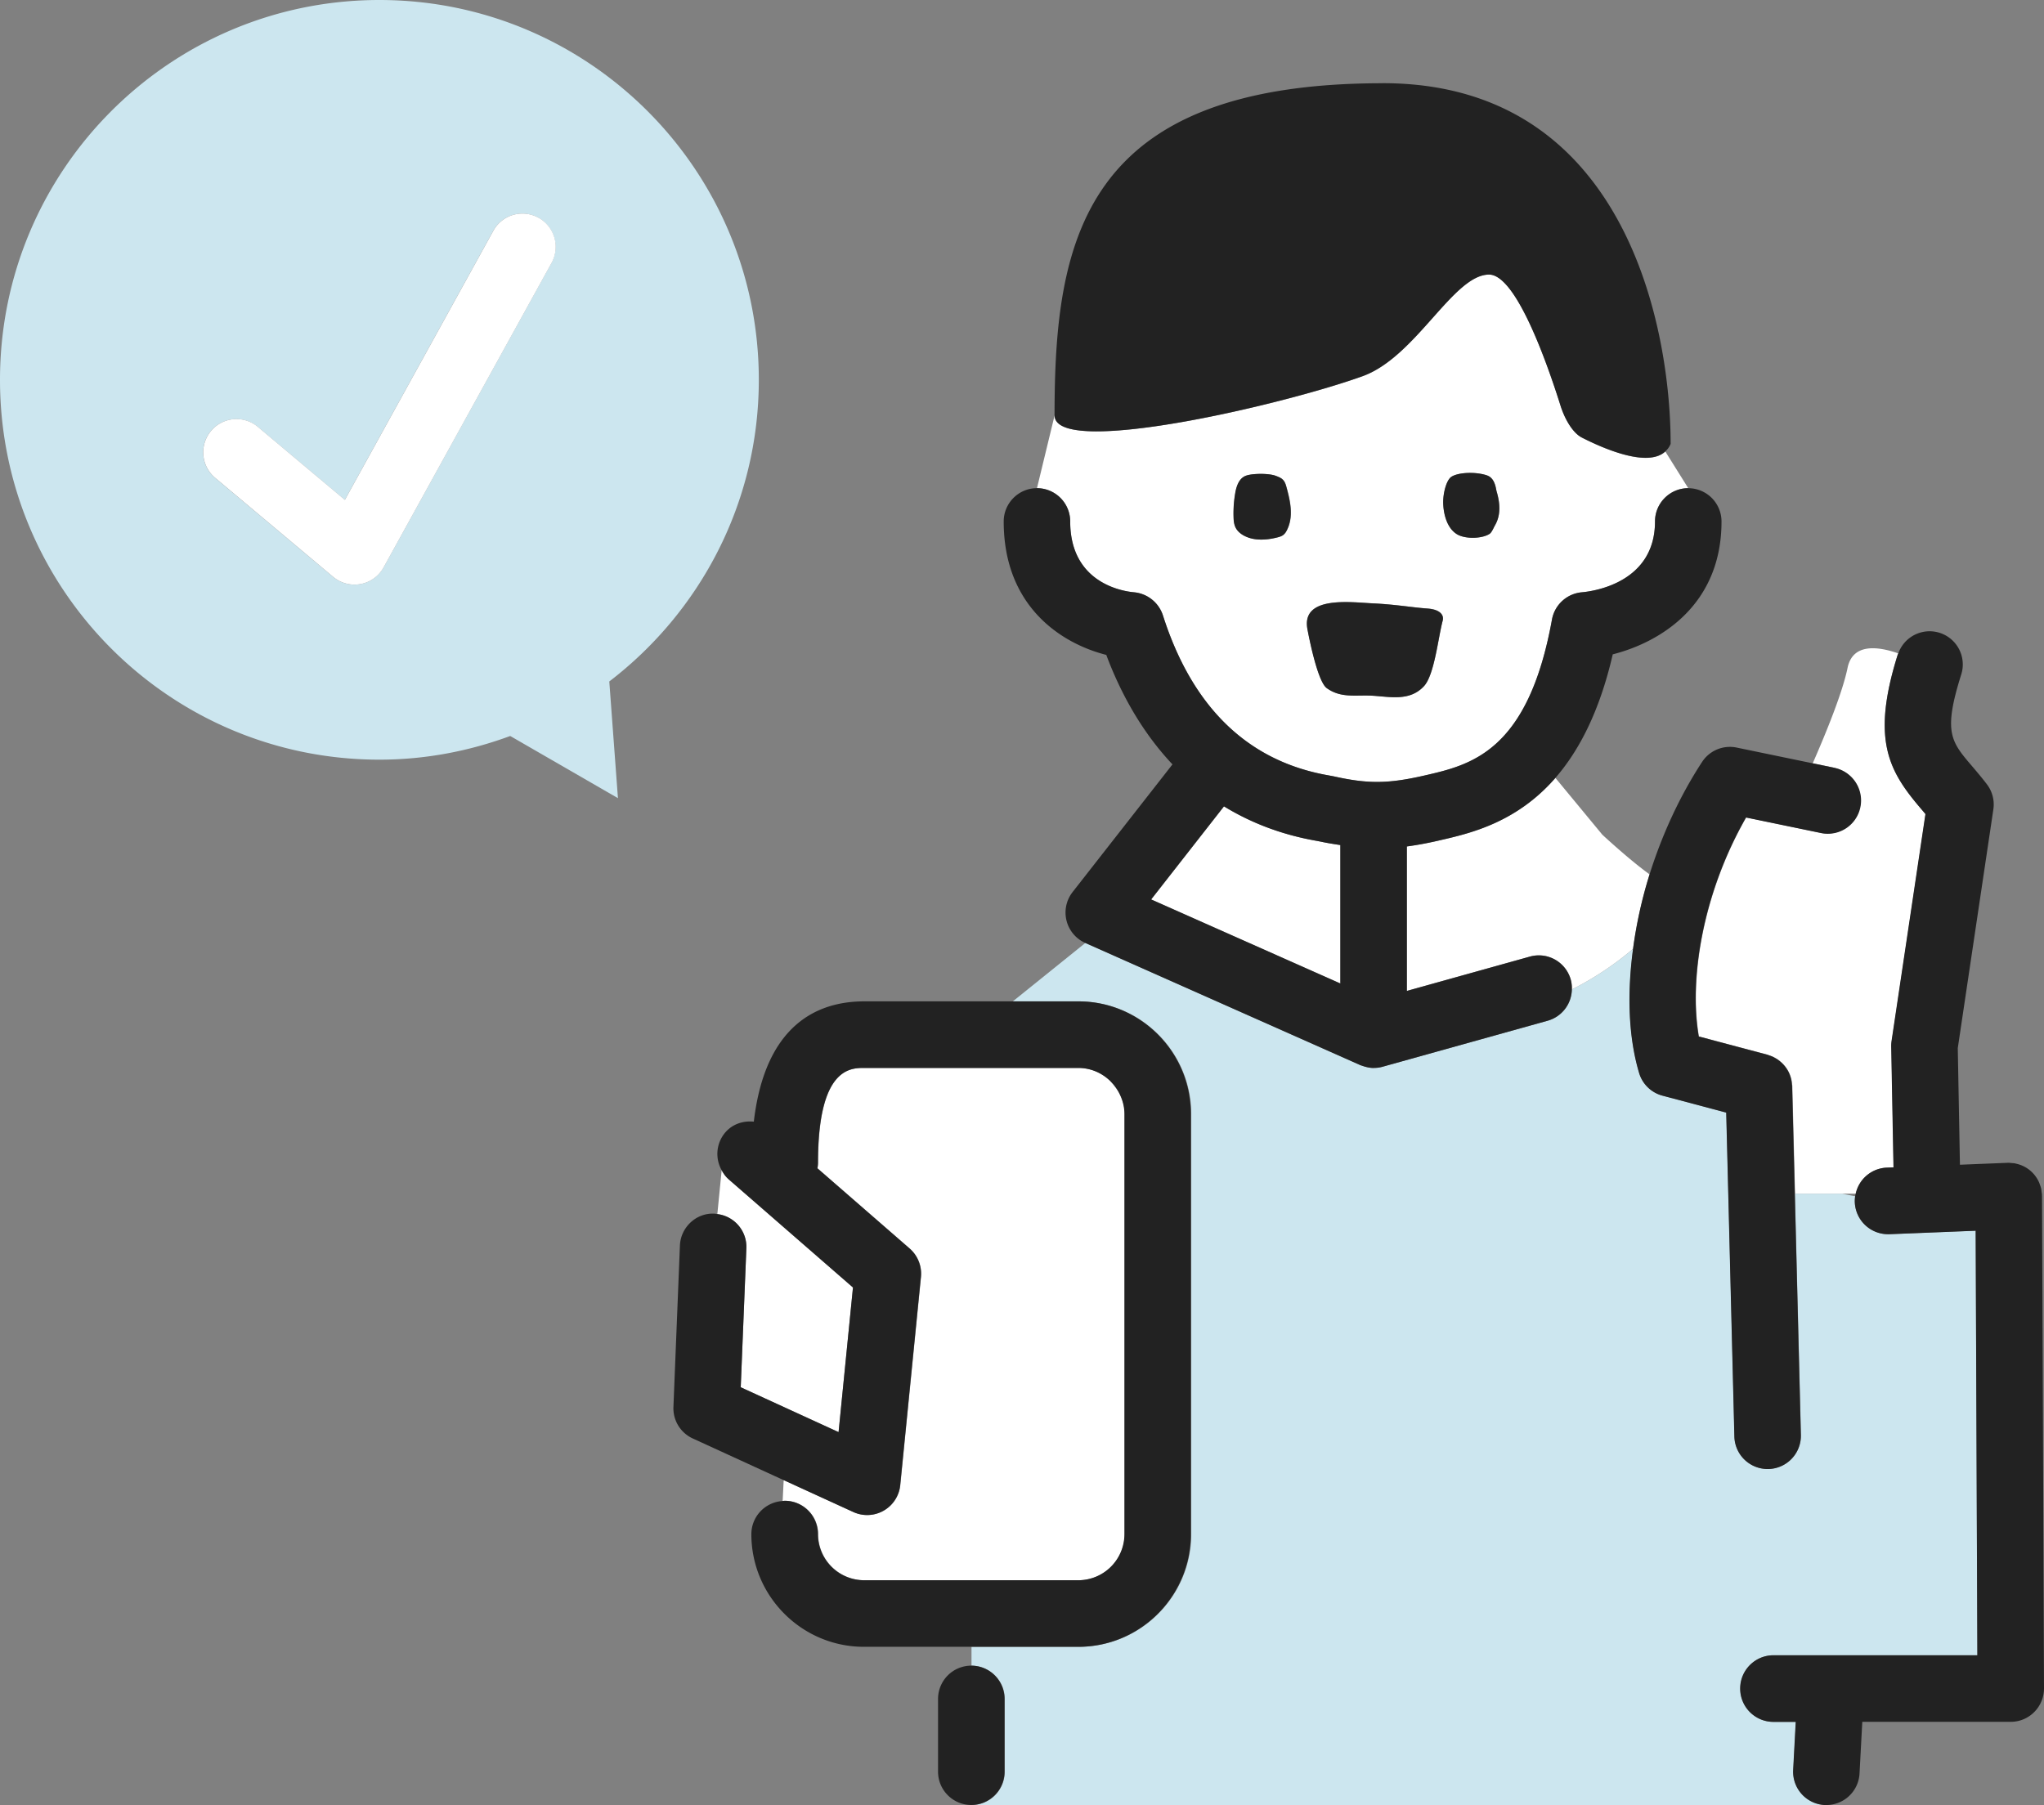
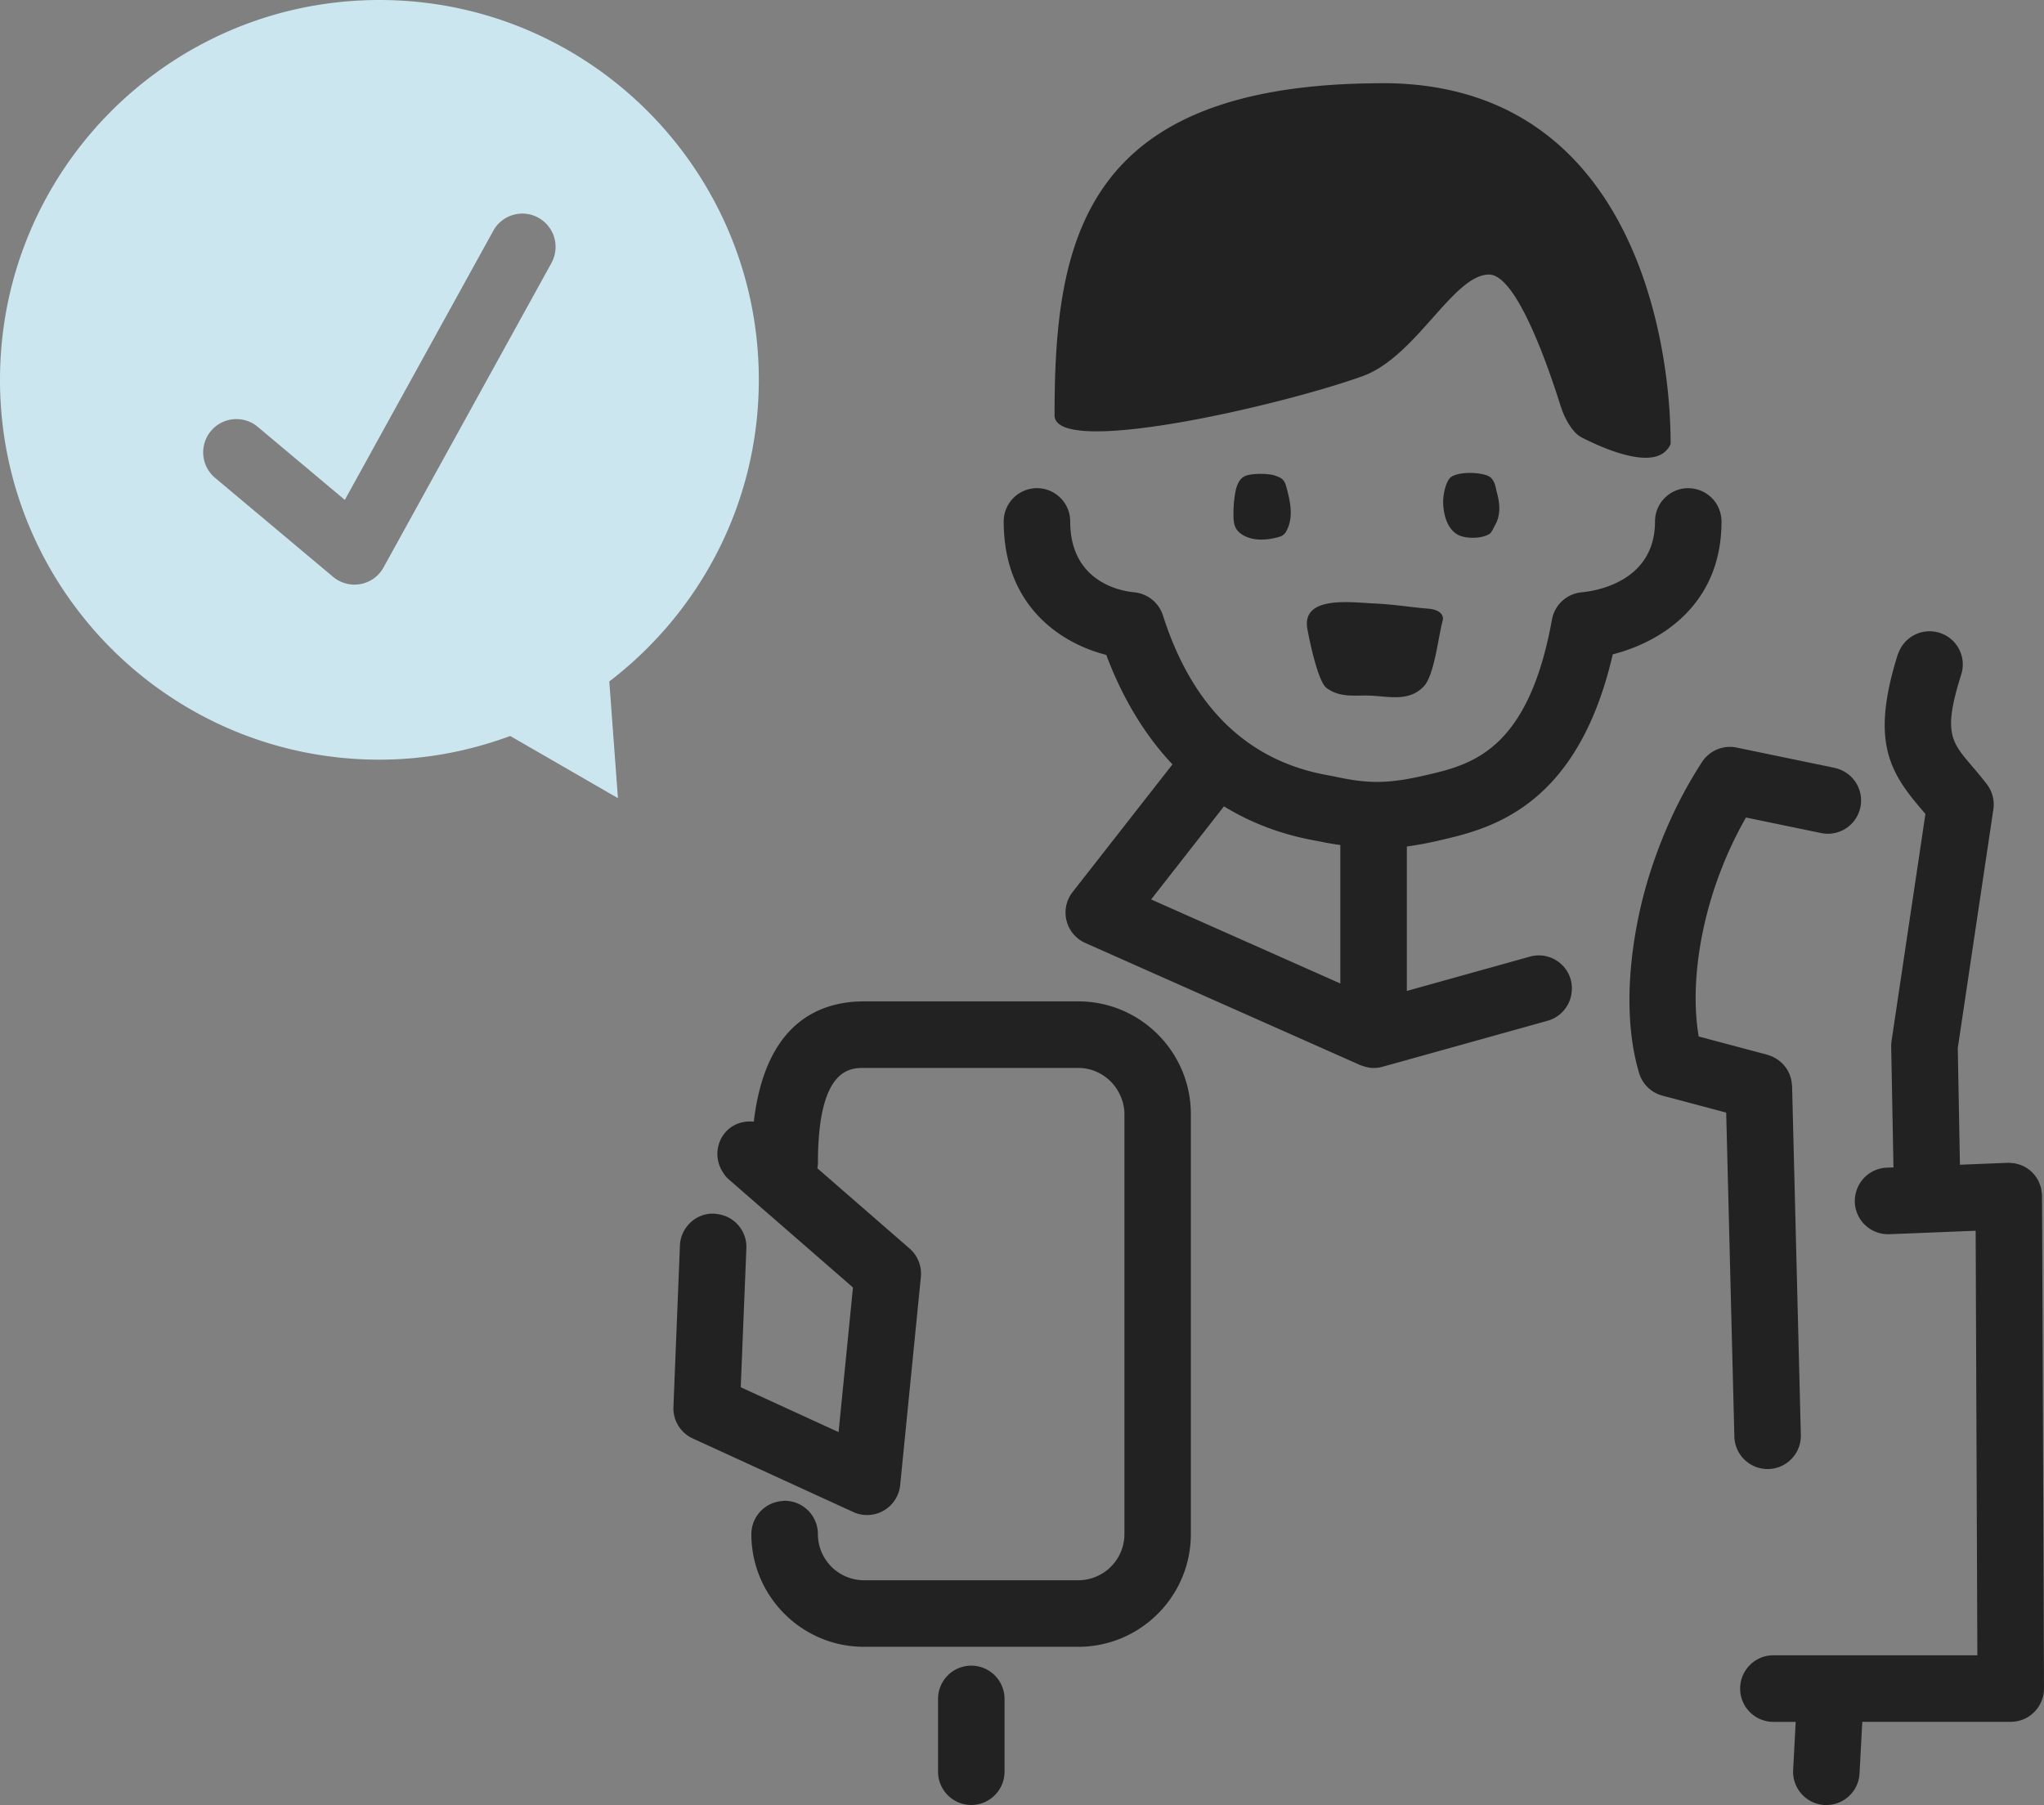
<svg xmlns="http://www.w3.org/2000/svg" width="137" height="121" fill="none">
  <rect width="100%" height="100%" fill="#808080" stroke="none" />
-   <path d="M74.98 73.2a3.052 3.052 0 00-.632-.803c.22.26.43.526.632.803z" fill="#CCE6EF" />
-   <path d="M118.866 110.958h13.669l-.114-28.459-5.786.234h-.091a2.23 2.23 0 01-2.223-2.142c-.007-.138.007-.27.023-.402a28.412 28.412 0 01-.863-.169h-3.175l.405 16.166a2.23 2.23 0 01-2.173 2.287h-.057a2.23 2.23 0 01-2.226-2.175l-.547-21.716-4.278-1.138a2.23 2.23 0 01-1.562-1.52c-.718-2.416-.806-5.31-.404-8.323a20.663 20.663 0 01-4.106 2.725 2.221 2.221 0 01-1.619 2.095l-11.07 3.087a2.21 2.21 0 01-.57.078c-.01 0-.02.003-.026.003-.21 0-.419-.04-.624-.101a1.153 1.153 0 01-.142-.047c-.044-.017-.088-.024-.132-.044L72.75 63.209l-4.865 3.918h4.413c4.16 0 7.547 3.388 7.547 7.556v28.154c0 4.165-3.384 7.557-7.547 7.557h-7.182v1.266c1.23 0 2.23 1 2.23 2.233v4.874a2.232 2.232 0 01-2.23 2.233h57.31-.122a2.231 2.231 0 01-2.105-2.348l.172-3.225h-1.494c-1.232 0-2.23-1-2.23-2.233s.998-2.233 2.23-2.233l-.01-.003z" fill="#CCE6EF" />
-   <path d="M129.053 54.565l-.273-.325c-2.136-2.502-3.398-4.576-1.586-10.35.01-.033.027-.06.04-.09-1.403-.49-3.059-.676-3.4.97-.337 1.647-1.431 4.333-2.335 6.397l1.481.307a2.23 2.23 0 01-.9 4.367l-5.037-1.043c-2.959 5.178-3.819 10.917-3.168 14.68l4.598 1.223c.041.01.078.03.118.044.081.027.162.054.24.09.061.028.115.062.172.092a1.835 1.835 0 01.354.25c.057.047.108.098.162.152.047.05.088.101.132.152a2.193 2.193 0 01.323.56c.024.065.044.13.065.193.02.071.037.142.05.213.014.074.02.149.027.226.004.04.014.081.017.125l.182 7.222h4.076a2.22 2.22 0 012.078-1.75l.455-.016-.152-8.1c0-.126.007-.25.024-.372l2.27-15.217h-.013zM48.37 78.446l-.29 2.942a2.225 2.225 0 011.946 2.29l-.378 9.32 6.558 3.006.965-9.695-8.333-7.252a2.145 2.145 0 01-.468-.611z" fill="#fff" />
-   <path d="M74.35 72.396a3.055 3.055 0 00-2.06-.807H57.925c-.925 0-3.09 0-3.09 6.35 0 .129-.017.254-.038.379l6.18 5.377c.547.476.827 1.186.757 1.905l-1.387 13.95a2.225 2.225 0 01-2.216 2.01 2.23 2.23 0 01-.928-.202l-4.676-2.142-.07 1.405c.05-.003.1-.017.151-.017 1.231 0 2.23 1 2.23 2.233a3.096 3.096 0 003.09 3.094h14.365a3.096 3.096 0 003.09-3.094V74.683c0-.54-.152-1.04-.395-1.483a16.157 16.157 0 00-.63-.804h-.007zm13.895-16.031c-2.419-.425-4.463-1.246-6.204-2.31l-4.881 6.239 12.681 5.634v-9.28c-.439-.07-.867-.13-1.343-.236l-.253-.047zm16.007-4.219c-2.615 3.003-5.705 3.716-7.75 4.182-.792.182-1.517.32-2.206.412v9.684l8.245-2.3a2.22 2.22 0 012.743 1.55c.061.22.078.436.071.652a20.577 20.577 0 004.106-2.726c.219-1.645.583-3.32 1.106-4.986-1.346-.962-3.171-2.661-3.171-2.661l-3.148-3.81.004.003zm1.77-22.816c-.567-.291-1.113-1.16-1.424-2.136-.921-2.928-2.992-8.785-4.79-8.785-2.402 0-4.888 5.512-8.475 6.81-5.394 1.945-20.646 5.488-20.646 2.62l-1.184 4.888c1.231 0 2.227 1 2.227 2.233 0 4.155 3.559 4.685 4.27 4.746a2.247 2.247 0 011.944 1.544c1.966 6.164 5.691 9.772 11.072 10.724.185.034.334.061.438.085 2.267.5 3.624.483 6.046-.075 3.083-.709 6.919-1.59 8.521-10.45a2.231 2.231 0 012.018-1.828c.806-.074 4.888-.659 4.888-4.746 0-1.233.999-2.233 2.23-2.233l-1.538-2.459c-1.164 1.091-4.086-.162-5.6-.935l.003-.004zm-19.78 6.245a.804.804 0 01-.256.31 1.164 1.164 0 01-.36.14c-.497.127-1.033.192-1.546.11-.513-.08-.998-.33-1.218-.699-.145-.243-.168-.517-.175-.787a7.991 7.991 0 01.115-1.604c.094-.547.297-1.007.725-1.159.428-.152 1.515-.162 1.974.007.165.06.33.125.455.23.165.142.226.338.277.527.266.97.495 2.006.013 2.925h-.003zm10.46 6.025c-.304 1.125-.553 3.645-1.258 4.398-.942 1.006-2.21.716-3.418.638-1.107-.07-2.122.193-3.094-.51-.63-.453-1.217-3.536-1.295-3.949-.428-2.273 2.928-1.803 4.342-1.736 1.579.075 2.712.284 3.697.348.84.054 1.13.433 1.026.807v.004zm3.491-6.36c-.074.121-.202.449-.344.543-.512.341-1.632.362-2.176.037-.735-.435-.93-1.49-.937-2.134-.007-.646.219-1.517.556-1.73.466-.294 1.606-.348 2.382-.088.546.186.594.916.638 1.058.226.77.313 1.58-.119 2.31v.003z" fill="#fff" />
  <path d="M113.158 32.724c-1.232 0-2.23 1-2.23 2.233 0 4.087-4.082 4.671-4.889 4.745a2.234 2.234 0 00-2.017 1.828c-1.602 8.86-5.438 9.742-8.522 10.45-2.425.558-3.781.575-6.045.075-.108-.023-.257-.05-.439-.084-5.38-.95-9.105-4.557-11.072-10.725a2.255 2.255 0 00-1.943-1.544c-.712-.064-4.27-.59-4.27-4.745a2.23 2.23 0 00-2.227-2.233c-1.228 0-2.23 1-2.23 2.233 0 5.739 3.91 8.194 6.875 8.944.924 2.47 2.328 5.104 4.436 7.34l-6.693 8.556a2.232 2.232 0 00.85 3.415L91.17 71.4c.044.02.087.027.131.044.047.017.095.03.142.047.206.061.415.102.624.102.01 0 .02-.004.027-.004.189 0 .378-.023.57-.078l11.069-3.087a2.22 2.22 0 001.619-2.094 2.133 2.133 0 00-.071-.652 2.221 2.221 0 00-2.742-1.55l-8.245 2.3v-9.684a22.92 22.92 0 002.206-.413c2.04-.469 5.135-1.182 7.749-4.181 1.562-1.797 2.955-4.412 3.846-8.286 3.168-.804 7.29-3.29 7.29-8.904a2.231 2.231 0 00-2.23-2.233l.004-.003zM89.836 65.928l-12.681-5.634 4.881-6.24c1.741 1.065 3.782 1.886 6.204 2.311l.253.048c.476.104.904.169 1.343.236v9.279zM92.678 5.58c-20.123 0-21.996 10.548-21.996 22.256 0 2.868 15.252-.672 20.647-2.621 3.589-1.294 6.075-6.81 8.474-6.81 1.801 0 3.869 5.857 4.79 8.786.307.976.854 1.848 1.424 2.135 1.515.773 4.436 2.023 5.6.935.145-.135.274-.29.358-.506 0-7.604-2.912-24.179-19.297-24.179v.004z" fill="#222" />
  <path d="M95.67 40.794c-.986-.065-2.12-.277-3.698-.348-1.414-.064-4.77-.534-4.342 1.736.078.412.665 3.496 1.295 3.948.972.7 1.987.436 3.094.51 1.208.078 2.48.369 3.417-.638.705-.753.955-3.273 1.259-4.398.1-.375-.19-.753-1.026-.807v-.003zm3.997-8.925c-.772-.26-1.916-.206-2.381.088-.338.212-.564 1.084-.557 1.73.007.644.202 1.698.938 2.134.543.32 1.66.3 2.176-.037.141-.095.273-.42.344-.544.432-.733.344-1.54.118-2.31-.044-.146-.088-.875-.638-1.058v-.003zm-13.722.253c-.12-.104-.29-.169-.455-.23-.459-.172-1.545-.162-1.973-.006-.429.152-.631.611-.726 1.158a8.006 8.006 0 00-.114 1.605c.006.267.03.544.175.787.22.368.705.618 1.218.7.513.08 1.046.016 1.545-.112.128-.034.26-.071.36-.139a.804.804 0 00.257-.31c.483-.916.253-1.956-.013-2.926-.05-.189-.111-.385-.277-.527h.004zm50.92 48.003v-.037c0-.061-.017-.122-.024-.183-.01-.074-.013-.152-.03-.223a1.79 1.79 0 00-.088-.273 1.427 1.427 0 00-.044-.125 2.175 2.175 0 00-1.521-1.27l-.091-.024c-.084-.017-.176-.02-.263-.027-.054-.003-.108-.017-.162-.017h-.01s-.027.003-.041.003h-.037l-3.188.129-.145-7.817 2.385-16.004a2.233 2.233 0 00-.435-1.685c-.344-.45-.682-.848-1.002-1.223-1.407-1.648-1.933-2.267-.722-6.117a2.225 2.225 0 00-4.214-1.429c-.01.03-.03.057-.04.091-1.812 5.773-.55 7.847 1.586 10.35.091.105.182.212.273.324l-2.271 15.217a2.294 2.294 0 00-.023.372l.152 8.1-.456.017a2.223 2.223 0 00-2.078 1.75c-.013.053-.027.11-.034.168-.017.132-.03.267-.023.402a2.23 2.23 0 002.223 2.142h.091l5.786-.233.114 28.458h-13.669c-1.232 0-2.23 1-2.23 2.233a2.23 2.23 0 002.23 2.232h1.494l-.172 3.226a2.233 2.233 0 002.105 2.348h.122a2.229 2.229 0 002.223-2.111l.185-3.466h9.949c.594 0 1.161-.236 1.579-.659a2.24 2.24 0 00.651-1.584l-.132-33.011s-.003-.027-.003-.044zM72.281 67.127H57.916c-3.053 0-6.622 1.49-7.391 8.063-.695-.07-1.41.145-1.906.716a2.217 2.217 0 00-.25 2.537c.122.223.267.436.47.611l8.332 7.252-.965 9.695-6.558-3.006.378-9.32a2.217 2.217 0 00-1.947-2.29c-.064-.007-.125-.024-.192-.027-1.215-.068-2.267.909-2.315 2.138l-.435 10.816a2.226 2.226 0 001.3 2.118l6.078 2.787 4.676 2.141c.297.135.61.203.928.203a2.229 2.229 0 002.216-2.01l1.387-13.95a2.24 2.24 0 00-.756-1.906l-6.18-5.377c.02-.122.037-.25.037-.378 0-6.35 2.166-6.35 3.09-6.35h14.365c.796 0 1.514.31 2.061.807.253.23.466.5.63.803.244.443.396.943.396 1.483v28.155a3.096 3.096 0 01-3.09 3.094H57.91a3.096 3.096 0 01-3.09-3.094 2.232 2.232 0 00-2.23-2.233c-.051 0-.102.01-.152.017a2.228 2.228 0 00-2.078 2.216c0 4.164 3.383 7.556 7.546 7.556h14.365c4.16 0 7.547-3.388 7.547-7.556V74.683c0-4.165-3.384-7.556-7.547-7.556h.01zm-7.181 44.53a2.23 2.23 0 00-2.227 2.233v4.874c0 1.233.999 2.233 2.227 2.233 1.228 0 2.23-1 2.23-2.233v-4.874a2.232 2.232 0 00-2.23-2.233z" fill="#222" />
  <path d="M122.969 51.474l-1.481-.307-5.09-1.054a2.226 2.226 0 00-2.315.963c-1.511 2.314-2.692 4.904-3.522 7.542a30.005 30.005 0 00-1.106 4.986c-.405 3.013-.314 5.908.405 8.323a2.23 2.23 0 001.562 1.52l4.277 1.138.547 21.717a2.23 2.23 0 002.226 2.175h.058a2.229 2.229 0 002.172-2.287l-.405-16.166-.182-7.222c0-.044-.013-.081-.017-.125a2.181 2.181 0 00-.077-.44 2.269 2.269 0 00-.159-.402 1.499 1.499 0 00-.098-.168 1.765 1.765 0 00-.131-.182 1.398 1.398 0 00-.132-.152 1.59 1.59 0 00-.162-.152 1.875 1.875 0 00-.354-.25 1.604 1.604 0 00-.172-.092 2.06 2.06 0 00-.239-.09c-.041-.014-.078-.034-.119-.045l-4.598-1.222c-.651-3.763.209-9.502 3.168-14.68l5.037 1.043a2.225 2.225 0 002.631-1.733 2.228 2.228 0 00-1.73-2.634l.006-.004z" fill="#222" />
  <path d="M25.43 0C11.386 0 0 11.4 0 25.462s11.386 25.462 25.43 25.462c3.087 0 6.032-.577 8.768-1.587l7.22 4.168-.58-7.823C46.915 41.03 50.86 33.714 50.86 25.459 50.86 11.4 39.474 0 25.43 0zm11.534 17.625L25.707 38.038a2.221 2.221 0 01-1.95 1.152c-.52 0-1.026-.183-1.43-.52l-7.912-6.638a2.23 2.23 0 01-.276-3.141 2.224 2.224 0 013.137-.277l5.836 4.897 9.95-18.04a2.223 2.223 0 013.025-.875 2.233 2.233 0 01.874 3.03h.003z" fill="#CCE6EF" />
-   <path d="M36.092 14.595a2.223 2.223 0 00-3.026.875l-9.95 18.04-5.835-4.897a2.224 2.224 0 00-3.138.277 2.23 2.23 0 00.277 3.141l7.91 6.638a2.232 2.232 0 001.84.483 2.221 2.221 0 001.541-1.115L36.97 17.625a2.233 2.233 0 00-.874-3.03h-.003z" fill="#fff" />
</svg>